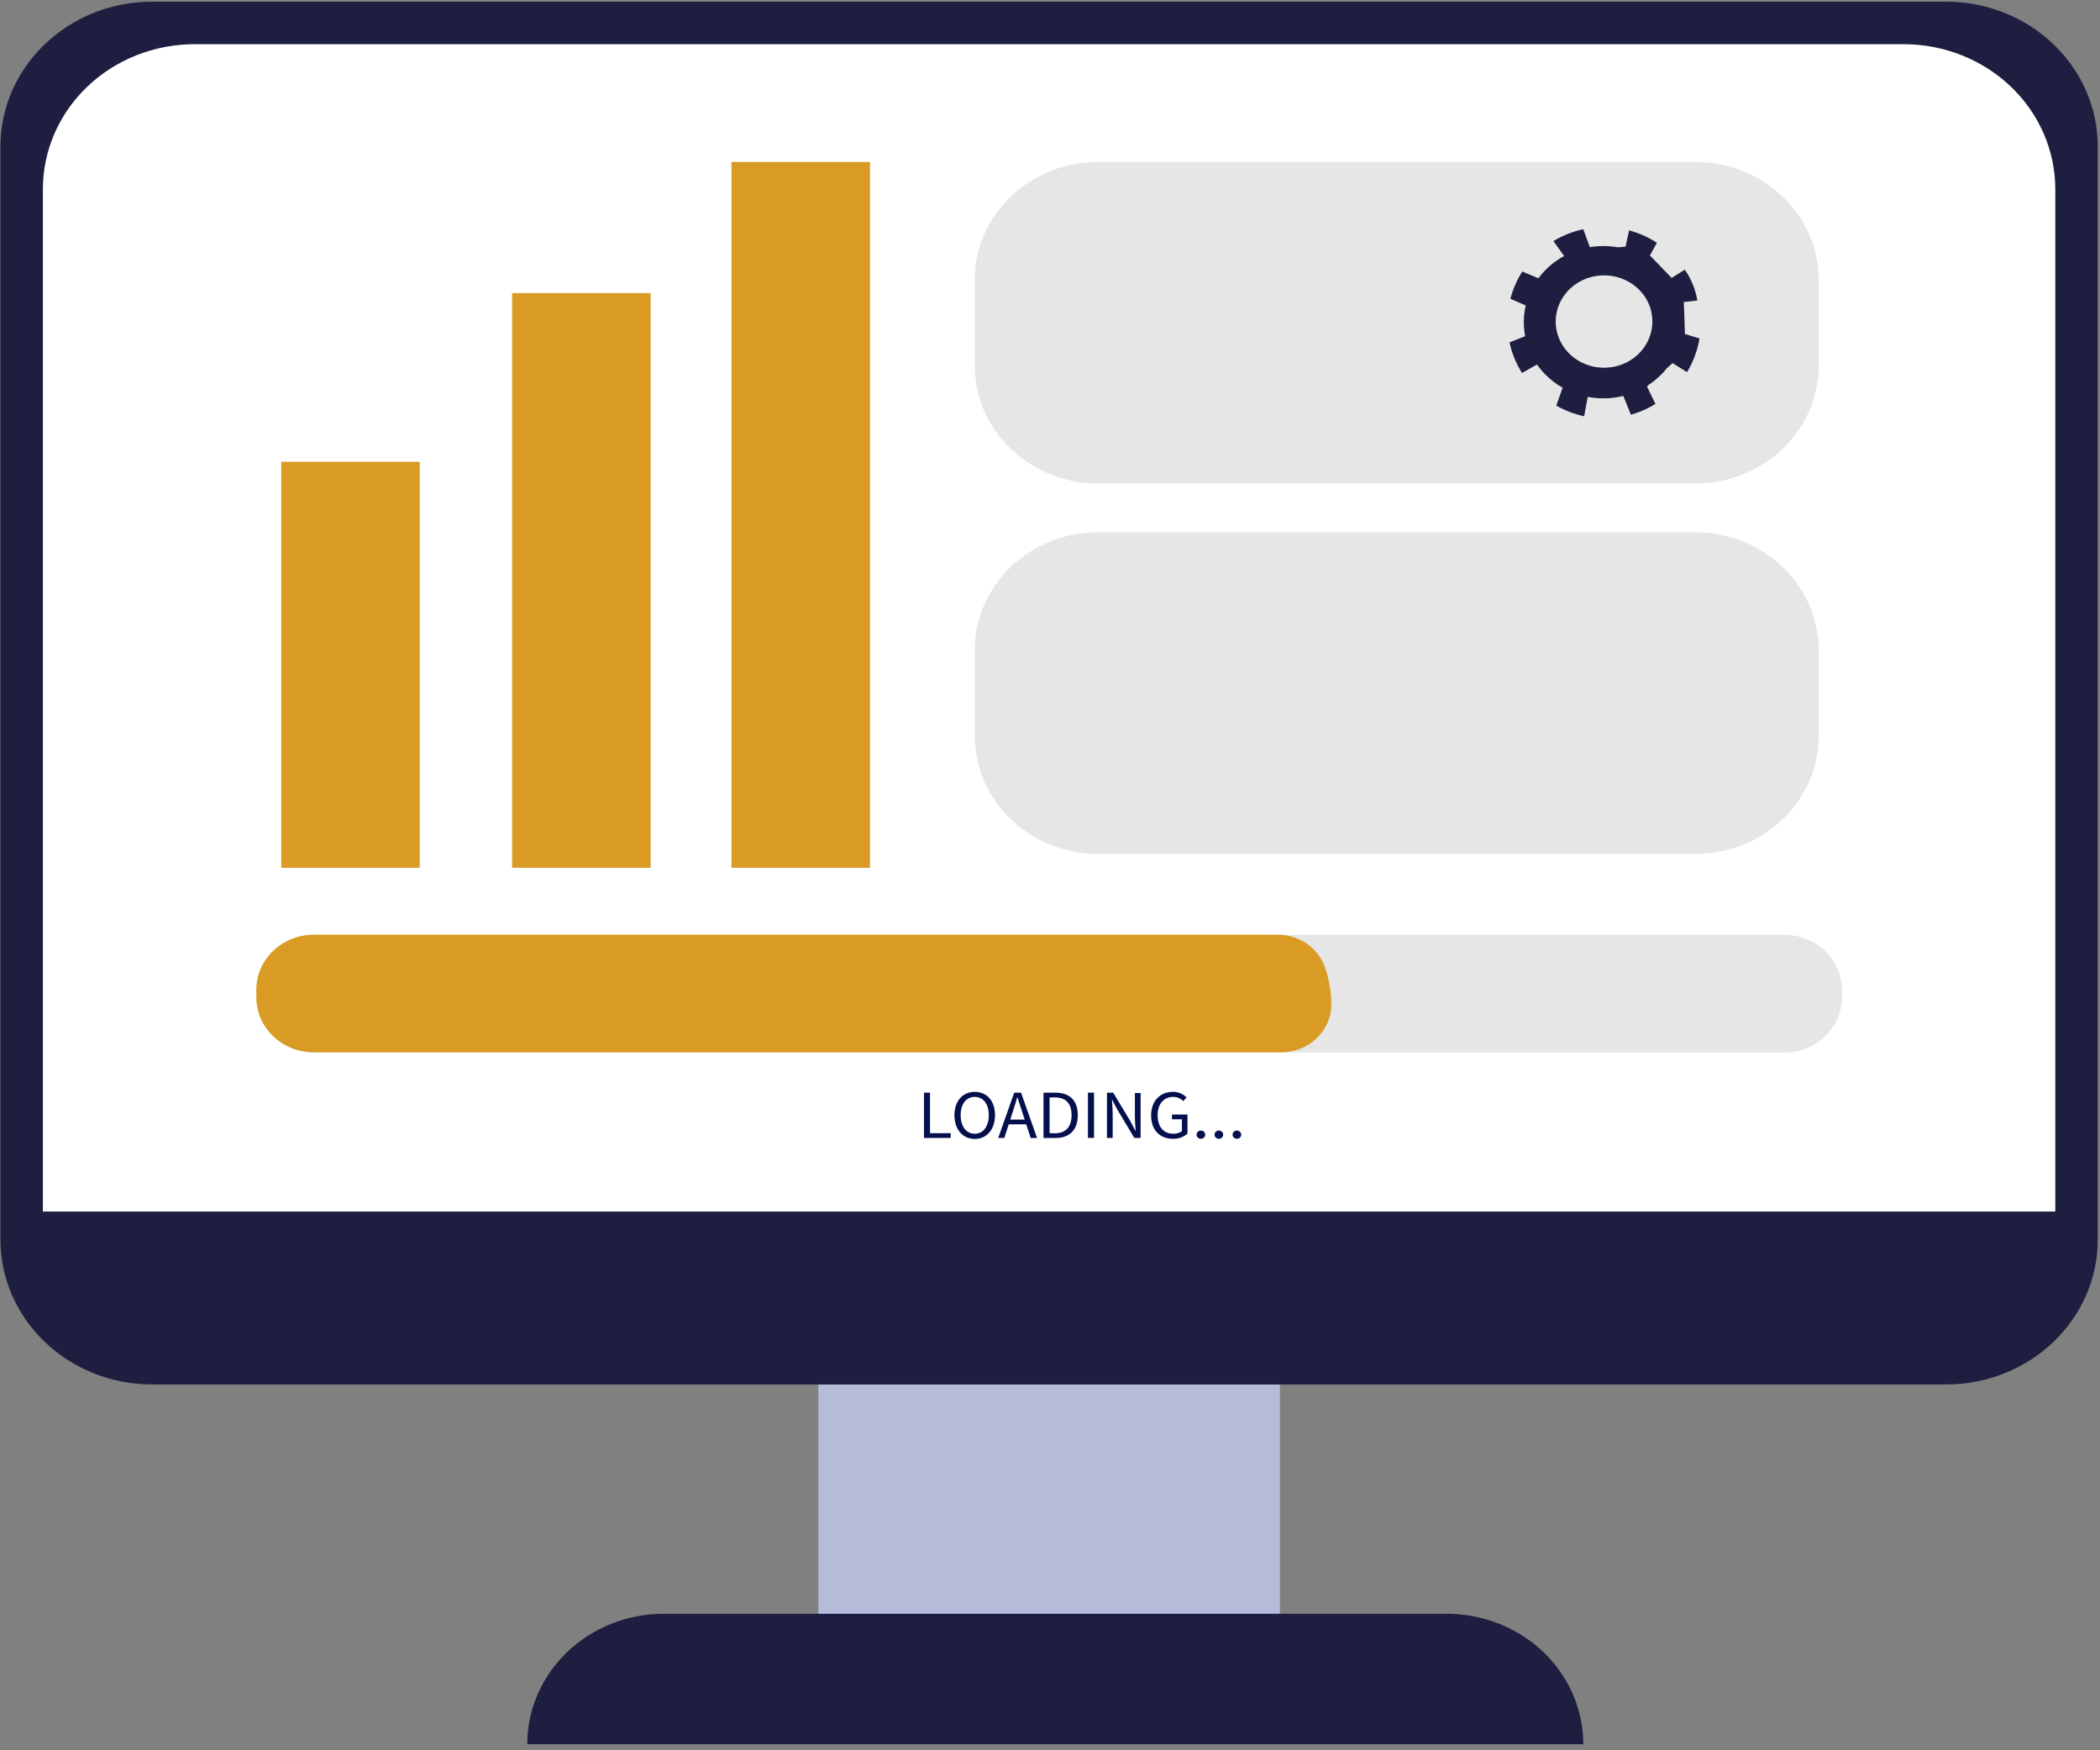
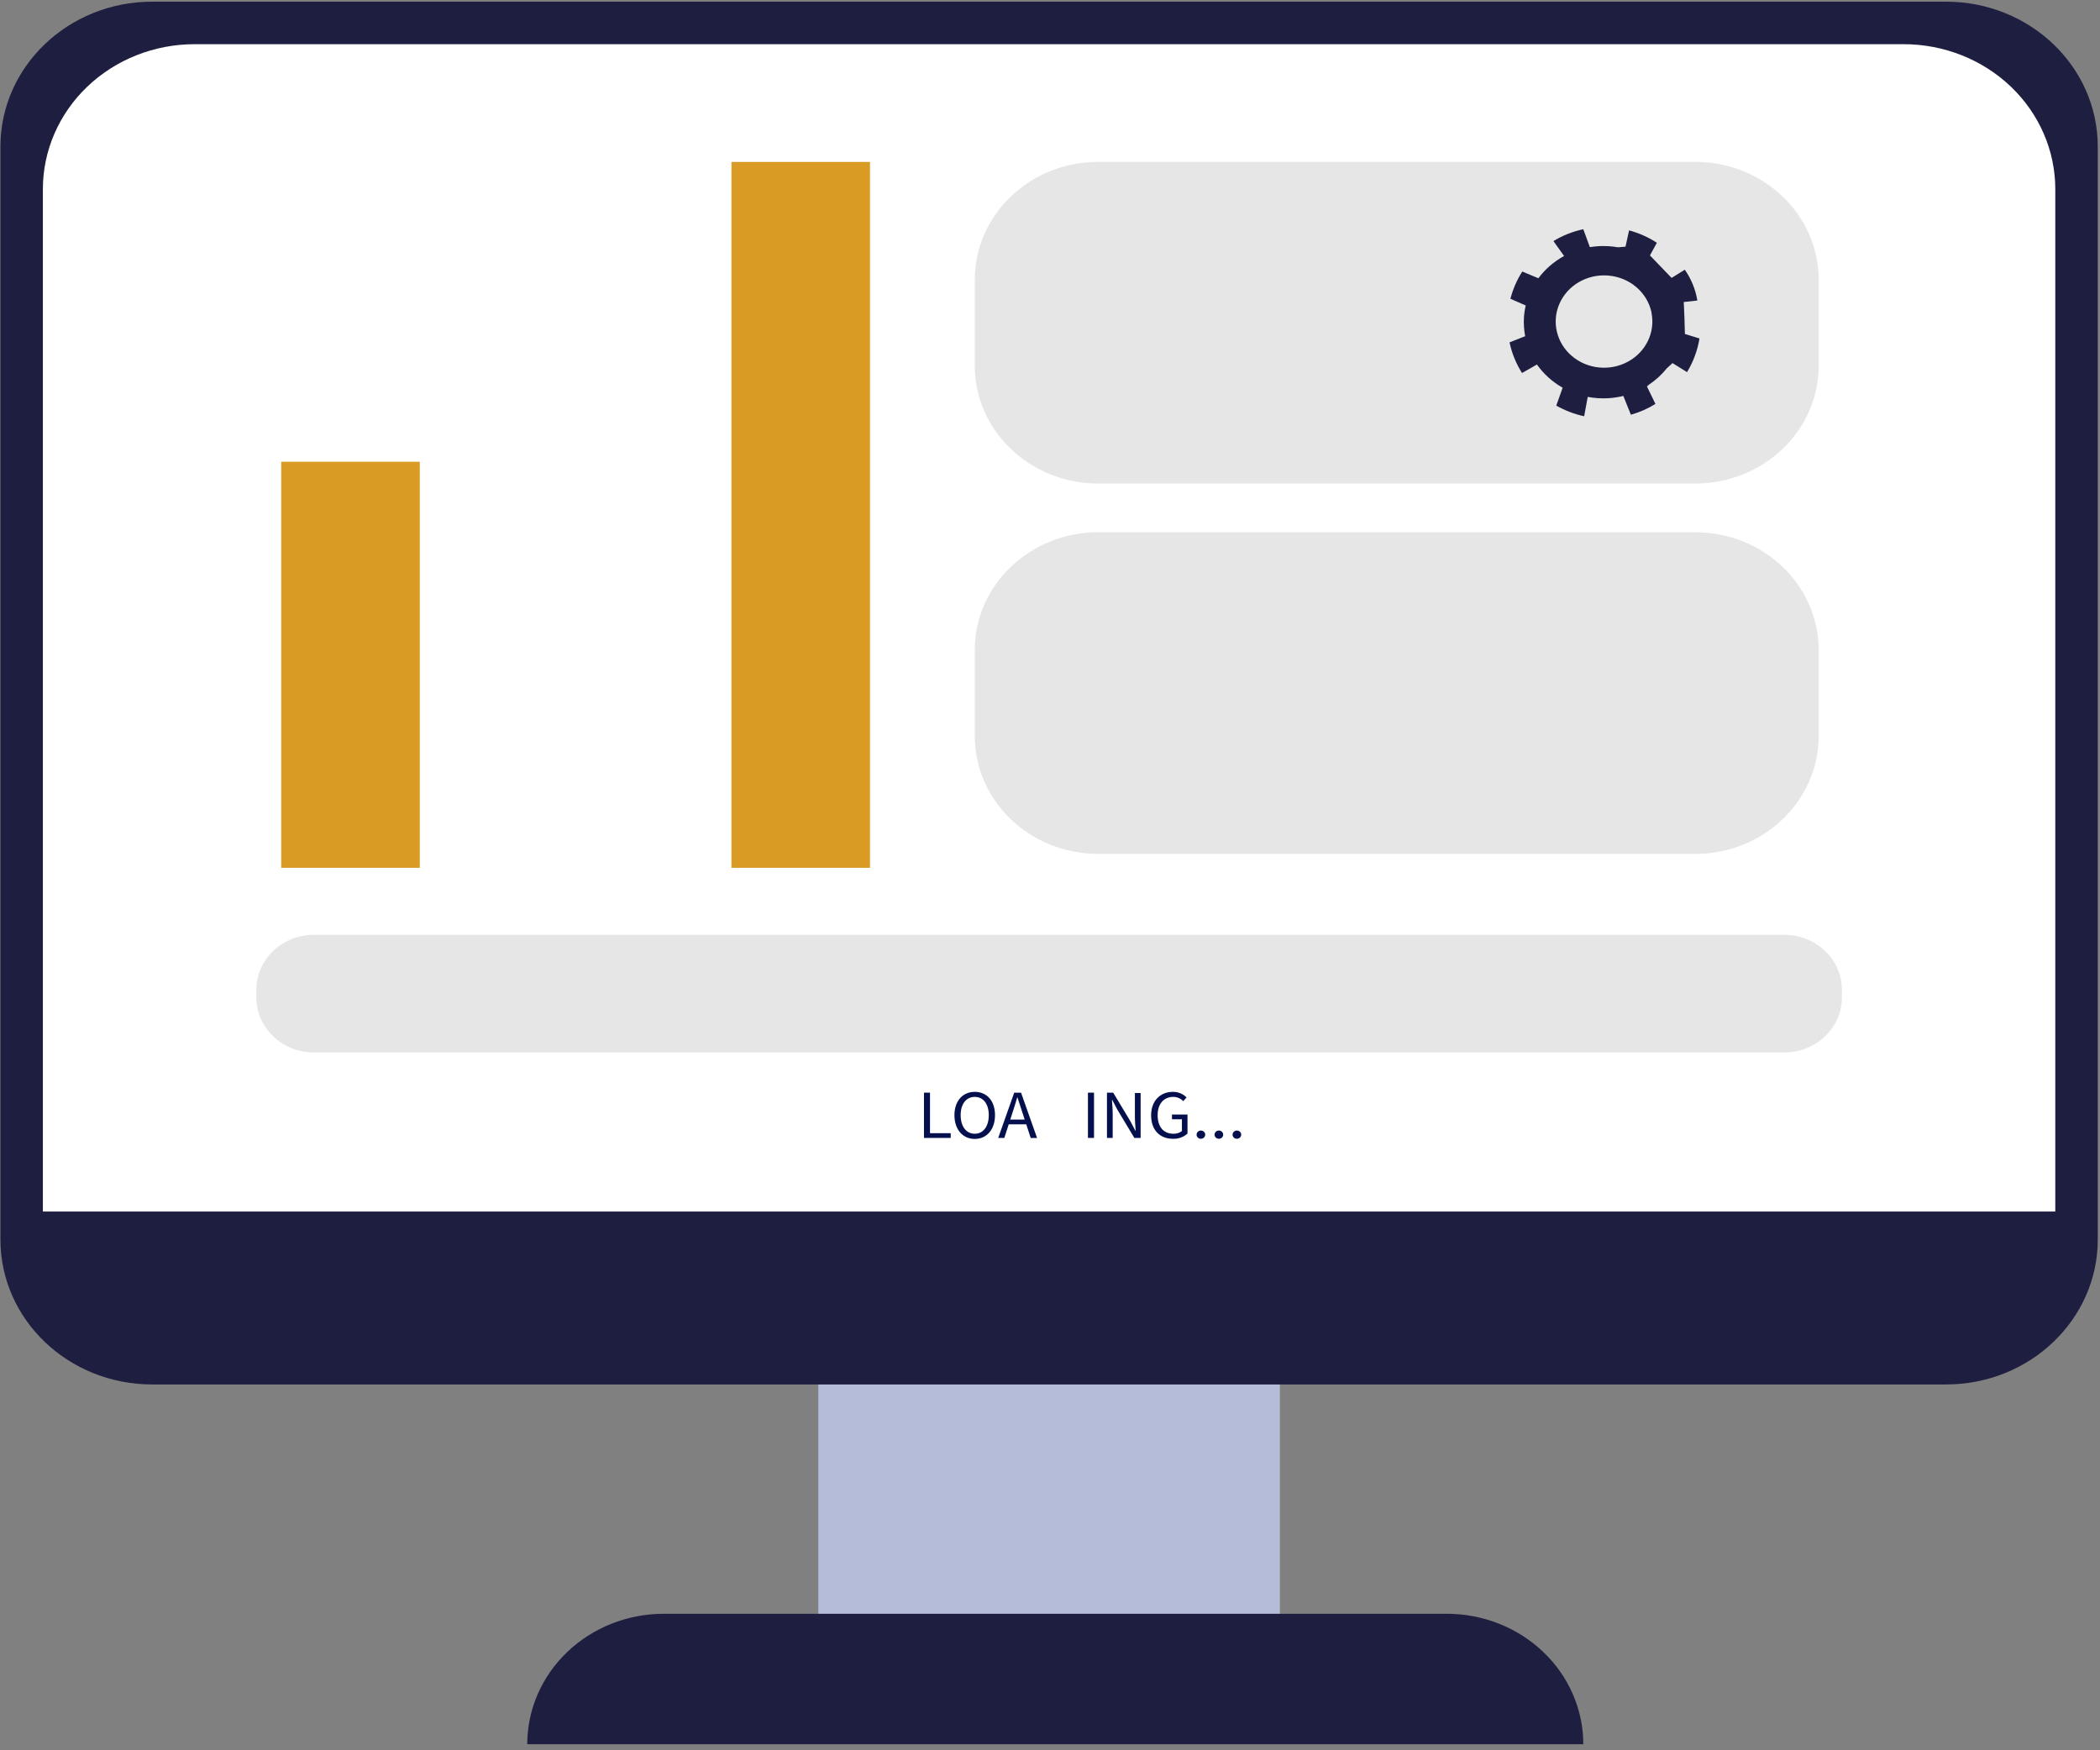
<svg xmlns="http://www.w3.org/2000/svg" width="324" height="270" viewBox="0 0 324 270" fill="none">
  <rect x="0" y="0" width="324" height="270" fill="#808080" stroke="none" />
  <path d="M197.47 198.874H126.26V259.277H197.47V198.874Z" fill="#B4BCD9" />
  <path d="M300.246 0.258H23.476C10.547 0.258 0.066 10.269 0.066 22.618V191.208C0.066 203.557 10.547 213.568 23.476 213.568H300.246C313.175 213.568 323.656 203.557 323.656 191.208V22.618C323.656 10.269 313.175 0.258 300.246 0.258Z" fill="#1E1F40" />
  <path d="M30.024 6.816H293.693C299.901 6.816 305.855 9.172 310.246 13.365C314.636 17.558 317.102 23.246 317.102 29.176V186.895H6.615V29.176C6.615 26.239 7.221 23.332 8.397 20.619C9.574 17.906 11.298 15.441 13.472 13.365C15.645 11.289 18.226 9.642 21.066 8.518C23.906 7.395 26.95 6.816 30.024 6.816Z" fill="white" />
  <path d="M244.281 269.07H81.346C81.346 263.731 83.566 258.611 87.518 254.836C91.471 251.061 96.831 248.941 102.42 248.941H223.199C225.967 248.94 228.708 249.46 231.266 250.471C233.824 251.482 236.148 252.964 238.105 254.834C240.063 256.703 241.616 258.922 242.676 261.365C243.735 263.808 244.281 266.426 244.281 269.07Z" fill="#1E1F40" />
  <path d="M275.294 144.208H48.437C43.529 144.208 39.551 148.008 39.551 152.695V153.869C39.551 158.557 43.529 162.357 48.437 162.357H275.294C280.202 162.357 284.18 158.557 284.18 153.869V152.695C284.18 148.008 280.202 144.208 275.294 144.208Z" fill="#E6E6E6" />
-   <path d="M205.404 154.999V155.079C205.368 157.022 204.532 158.873 203.077 160.231C201.622 161.589 199.666 162.344 197.632 162.335H48.437C46.08 162.335 43.82 161.44 42.153 159.849C40.487 158.257 39.551 156.098 39.551 153.847V152.673C39.551 150.422 40.487 148.263 42.153 146.672C43.82 145.08 46.08 144.186 48.437 144.186H197.064C198.666 144.173 200.233 144.639 201.544 145.519C202.855 146.399 203.845 147.649 204.375 149.093C205.063 150.993 205.411 152.989 205.404 154.999Z" fill="#D99B24" />
  <path d="M142.557 168.555H143.486V174.805H146.681V175.539H142.557V168.555Z" fill="#040F4D" />
  <path d="M147.256 172.025C147.256 169.824 148.546 168.43 150.389 168.43C152.233 168.43 153.515 169.788 153.515 172.025C153.515 174.262 152.225 175.693 150.389 175.693C148.554 175.693 147.256 174.262 147.256 172.025ZM152.555 172.025C152.555 170.286 151.695 169.208 150.389 169.208C149.084 169.208 148.216 170.286 148.216 172.025C148.216 173.764 149.076 174.893 150.389 174.893C151.703 174.893 152.555 173.764 152.555 172.025Z" fill="#040F4D" />
  <path d="M156.481 168.555H157.533L160.006 175.546H159.023L157.748 171.644C157.479 170.859 157.249 170.096 156.98 169.289H156.942C156.711 170.096 156.473 170.859 156.212 171.644L154.952 175.539H154.008L156.481 168.555ZM155.329 172.707H158.7V173.441H155.329V172.707Z" fill="#040F4D" />
-   <path d="M160.996 168.555H162.832C165.082 168.555 166.288 169.802 166.288 172.025C166.288 174.248 165.082 175.546 162.87 175.546H160.996V168.555ZM162.763 174.82C164.468 174.82 165.328 173.793 165.328 172.025C165.328 170.257 164.468 169.289 162.763 169.289H161.933V174.805L162.763 174.82Z" fill="#040F4D" />
  <path d="M167.855 168.555H168.792V175.539H167.855V168.555Z" fill="#040F4D" />
  <path d="M170.789 168.555H171.749L174.399 172.957L175.167 174.424H175.213C175.167 173.69 175.098 172.957 175.098 172.223V168.607H175.981V175.539H175.013L172.371 171.137L171.603 169.67H171.557C171.603 170.404 171.672 171.137 171.672 171.871V175.539H170.789V168.555Z" fill="#040F4D" />
  <path d="M177.6 172.054C177.6 169.802 179.02 168.431 180.964 168.431C181.357 168.426 181.748 168.5 182.11 168.648C182.473 168.796 182.799 169.014 183.068 169.289L182.561 169.868C182.369 169.661 182.132 169.494 181.867 169.381C181.602 169.267 181.315 169.208 181.025 169.208C179.55 169.208 178.606 170.294 178.606 172.032C178.606 173.771 179.474 174.893 181.033 174.893C181.51 174.91 181.978 174.764 182.354 174.483V172.663H180.818V171.93H183.214V174.864C182.915 175.136 182.561 175.348 182.175 175.486C181.788 175.625 181.376 175.688 180.964 175.671C178.951 175.671 177.6 174.329 177.6 172.054Z" fill="#040F4D" />
  <path d="M184.614 175.011C184.618 174.885 184.661 174.764 184.738 174.662C184.814 174.559 184.921 174.481 185.044 174.436C185.166 174.392 185.3 174.383 185.429 174.41C185.557 174.438 185.674 174.501 185.765 174.592C185.855 174.683 185.916 174.797 185.939 174.921C185.962 175.044 185.947 175.172 185.894 175.287C185.842 175.402 185.755 175.5 185.645 175.568C185.535 175.637 185.406 175.672 185.274 175.671C185.185 175.67 185.097 175.652 185.015 175.618C184.934 175.584 184.86 175.535 184.798 175.474C184.737 175.412 184.689 175.34 184.657 175.26C184.625 175.181 184.611 175.096 184.614 175.011Z" fill="#040F4D" />
  <path d="M187.387 175.011C187.392 174.886 187.435 174.764 187.511 174.662C187.587 174.56 187.693 174.482 187.815 174.437C187.938 174.392 188.071 174.383 188.199 174.41C188.327 174.437 188.444 174.499 188.535 174.589C188.626 174.679 188.688 174.793 188.712 174.916C188.736 175.039 188.721 175.166 188.67 175.282C188.619 175.397 188.533 175.496 188.424 175.565C188.315 175.634 188.186 175.671 188.055 175.671C187.966 175.671 187.877 175.654 187.794 175.62C187.712 175.587 187.637 175.538 187.574 175.476C187.512 175.415 187.463 175.342 187.431 175.262C187.399 175.182 187.384 175.096 187.387 175.011Z" fill="#040F4D" />
  <path d="M190.166 175.011C190.171 174.885 190.214 174.764 190.291 174.662C190.367 174.559 190.473 174.481 190.596 174.436C190.719 174.392 190.853 174.383 190.981 174.41C191.11 174.438 191.226 174.501 191.317 174.592C191.408 174.683 191.469 174.797 191.492 174.921C191.515 175.044 191.499 175.172 191.447 175.287C191.395 175.402 191.308 175.5 191.198 175.568C191.087 175.637 190.958 175.672 190.827 175.671C190.738 175.67 190.65 175.652 190.568 175.618C190.486 175.584 190.413 175.535 190.351 175.474C190.29 175.412 190.242 175.34 190.21 175.26C190.178 175.181 190.163 175.096 190.166 175.011Z" fill="#040F4D" />
  <path d="M43.391 71.232L43.391 133.872H64.765V71.232H43.391Z" fill="#D99B24" />
-   <path d="M100.384 45.212H79.01V133.872H100.384V45.212Z" fill="#D99B24" />
  <path d="M112.855 24.98V133.872H134.229V24.98H112.855Z" fill="#D99B24" />
  <path d="M261.548 24.972H169.439C158.92 24.972 150.393 33.117 150.393 43.165V56.399C150.393 66.446 158.92 74.591 169.439 74.591H261.548C272.067 74.591 280.595 66.446 280.595 56.399V43.165C280.595 33.117 272.067 24.972 261.548 24.972Z" fill="#E6E6E6" />
  <path d="M261.548 82.103H169.439C158.92 82.103 150.393 90.248 150.393 100.296V113.53C150.393 123.577 158.92 131.722 169.439 131.722H261.548C272.067 131.722 280.595 123.577 280.595 113.53V100.296C280.595 90.248 272.067 82.103 261.548 82.103Z" fill="#E6E6E6" />
  <path d="M259.779 46.591L261.876 46.356C261.599 44.656 260.938 43.034 259.94 41.602C259.257 42.021 258.581 42.446 257.905 42.872L254.564 39.402L255.632 37.45C254.32 36.597 252.873 35.95 251.346 35.536L250.793 38.052L249.626 38.147C248.651 37.977 247.658 37.918 246.669 37.971C246.208 38 245.749 38.051 245.294 38.125L244.28 35.36C242.646 35.71 241.087 36.328 239.672 37.186L241.316 39.49C239.748 40.344 238.395 41.516 237.353 42.923L234.865 41.889C234.031 43.191 233.415 44.609 233.037 46.092L235.394 47.119C235.142 48.194 235.051 49.298 235.126 50.398C235.156 50.89 235.218 51.38 235.31 51.865L232.898 52.812C233.253 54.482 233.905 56.083 234.826 57.543L237.13 56.23C238.157 57.689 239.51 58.912 241.093 59.81L240.11 62.568C241.444 63.329 242.896 63.883 244.411 64.211L244.964 61.226C245.998 61.42 247.053 61.489 248.105 61.431C248.898 61.383 249.685 61.265 250.455 61.079L251.623 63.977C252.963 63.6 254.238 63.039 255.409 62.311L254.103 59.619L254.395 59.348C255.451 58.646 256.386 57.792 257.168 56.817L258.043 56.01L260.286 57.404C261.256 55.8 261.907 54.039 262.206 52.21L259.956 51.52C259.925 49.877 259.864 48.234 259.779 46.591ZM254.802 48.256C255.097 49.717 254.905 51.23 254.253 52.581C253.602 53.933 252.524 55.056 251.17 55.792C249.816 56.529 248.255 56.842 246.706 56.687C245.156 56.533 243.696 55.919 242.531 54.931C241.365 53.944 240.553 52.633 240.208 51.182C239.862 49.731 240.001 48.213 240.605 46.841C241.209 45.47 242.247 44.313 243.575 43.534C244.902 42.755 246.451 42.392 248.005 42.497C249.647 42.605 251.205 43.228 252.437 44.27C253.669 45.311 254.506 46.713 254.818 48.256H254.802Z" fill="#1E1F40" />
</svg>